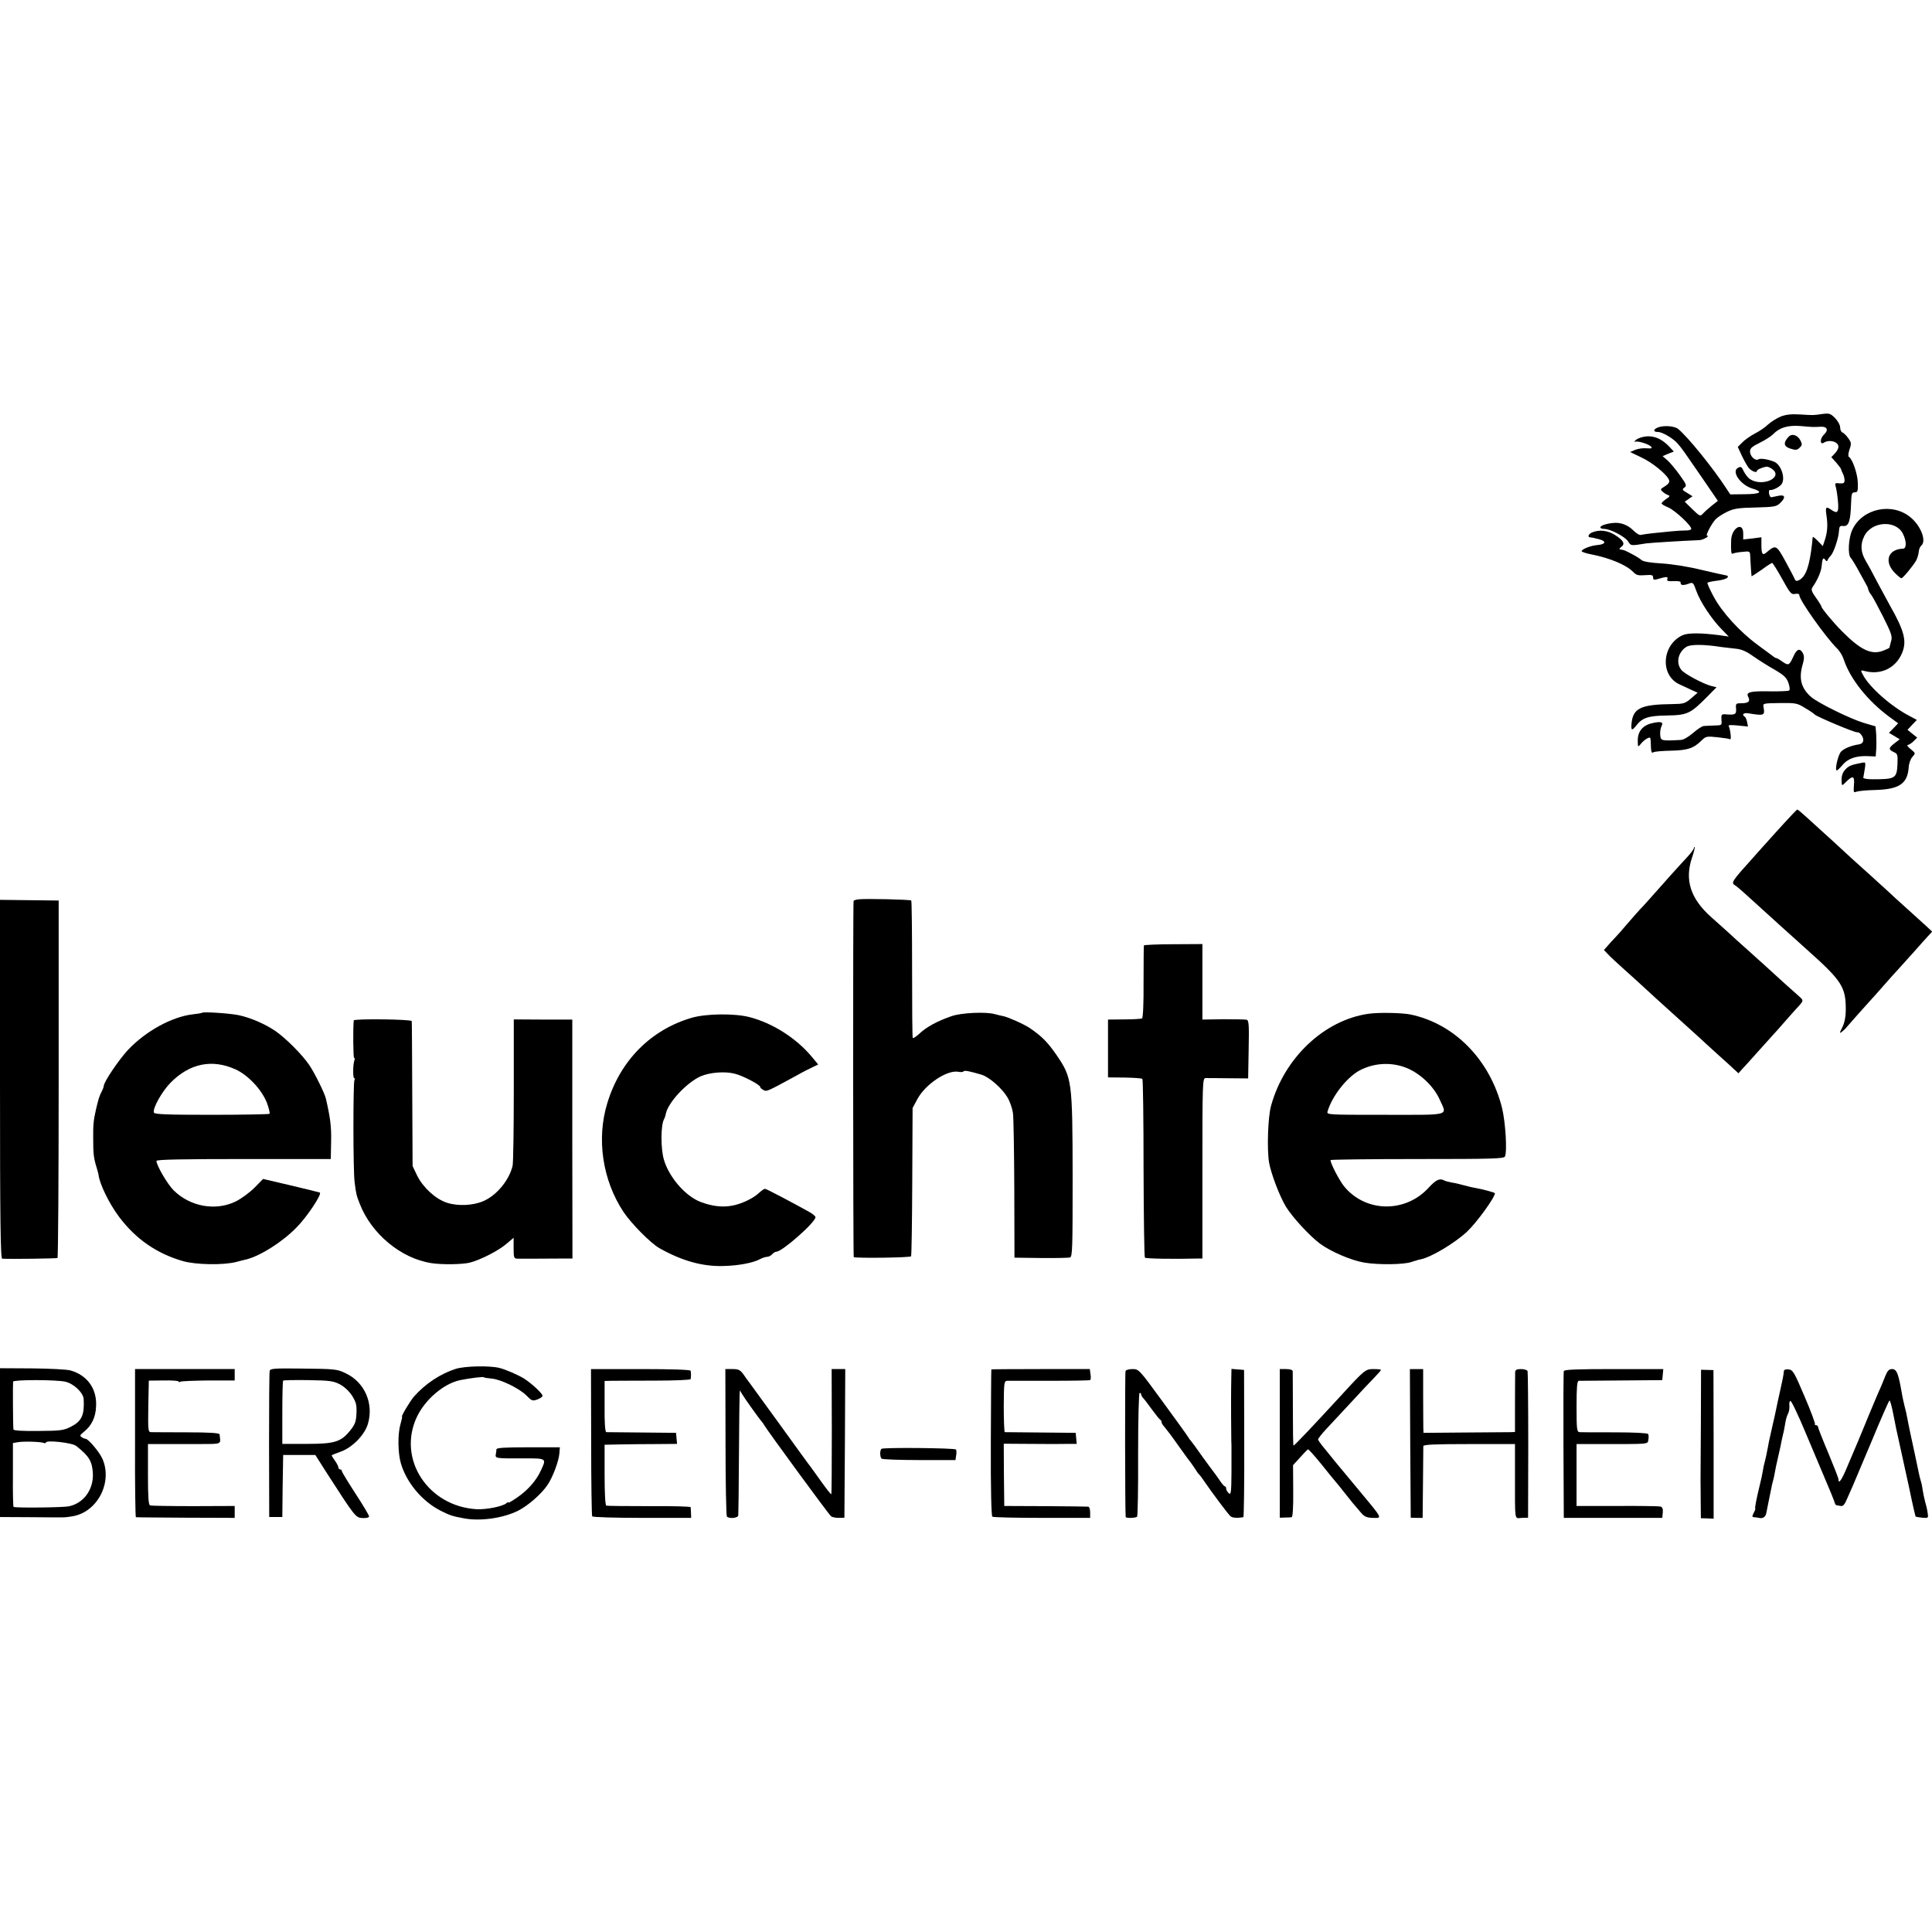
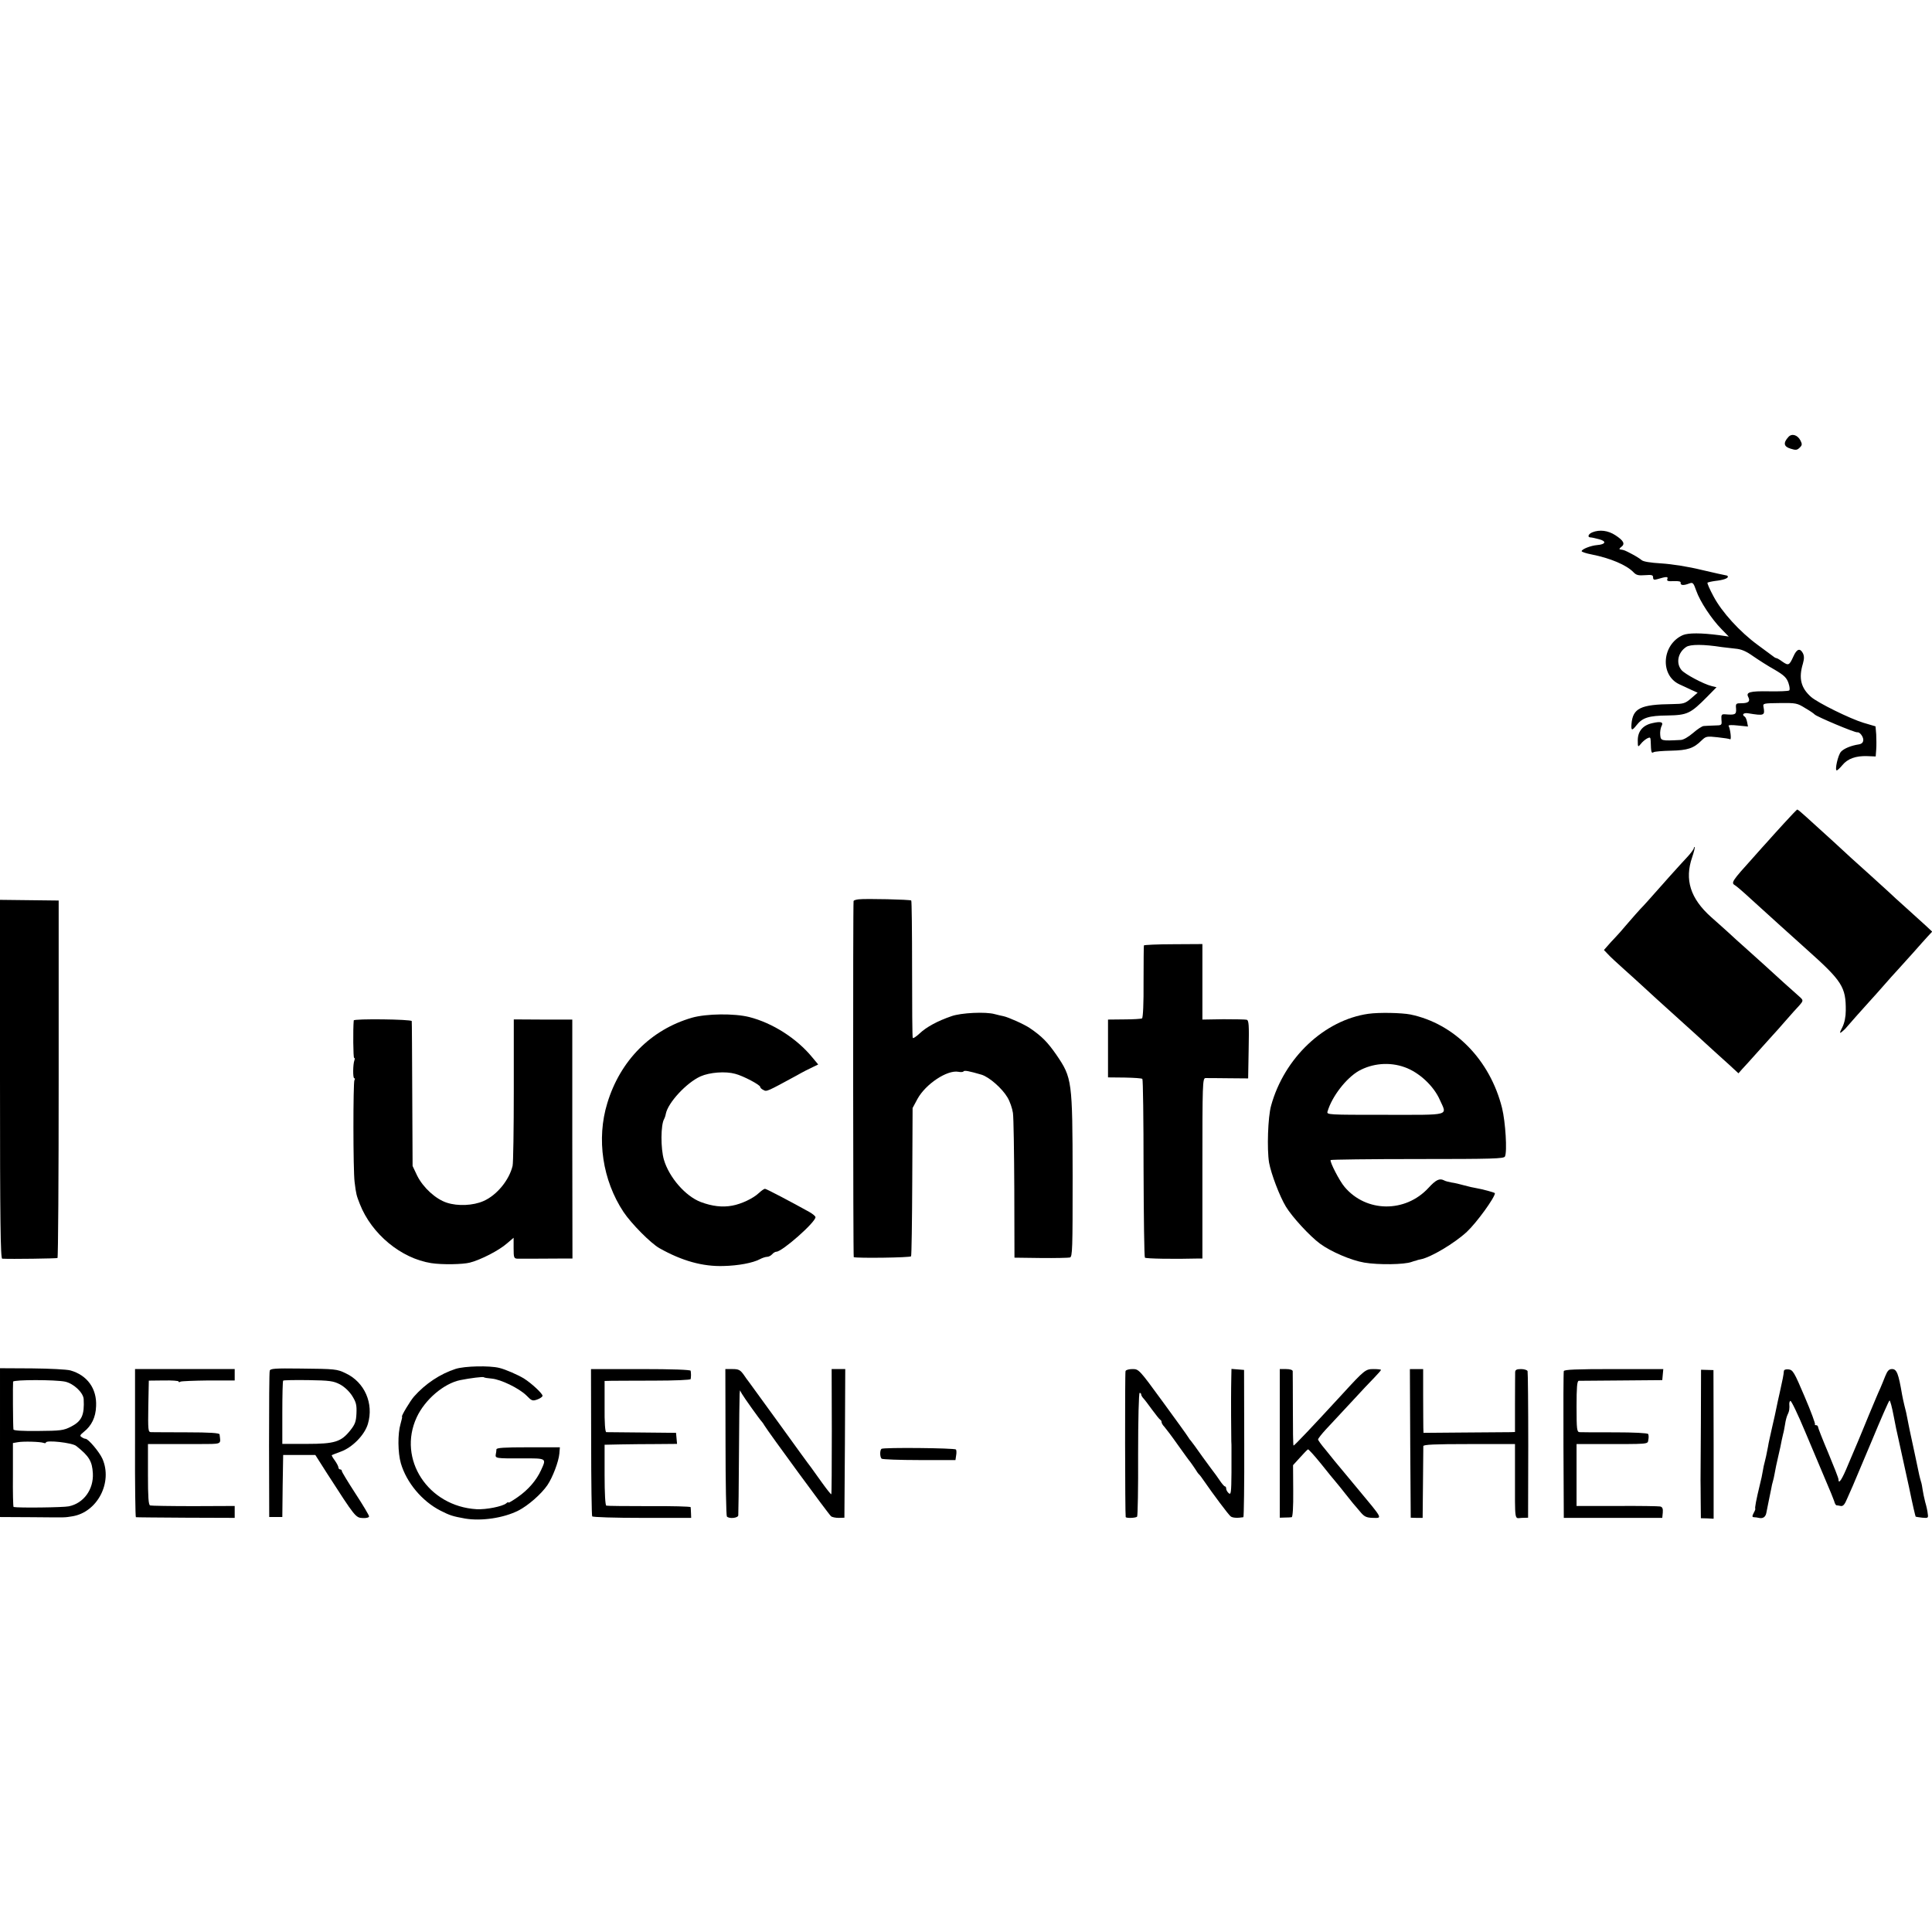
<svg xmlns="http://www.w3.org/2000/svg" version="1.0" width="1136pt" height="1136pt" viewBox="0 0 1136 1136" preserveAspectRatio="xMidYMid meet">
  <g transform="translate(0,1136) scale(0.1,-0.1)" fill="#000000" stroke="none">
-     <path d="M10471 8911 c-24 -10 -57 -31 -75 -47 -17 -17 -53 -41 -79 -54 -26 -14 -59 -37 -73 -52 l-26 -26 25 -54 c14 -29 32 -60 39 -69 16 -19 48 -32 48 -19 0 8 28 21 57 26 6 1 21 -5 32 -13 70 -49 -53 -108 -128 -61 -12 7 -28 28 -37 45 -13 29 -18 32 -35 22 -40 -21 15 -100 83 -121 68 -20 52 -33 -41 -34 l-87 -1 -24 36 c-79 122 -230 307 -283 349 -23 18 -86 22 -120 8 -28 -12 -27 -26 2 -26 26 0 92 -39 118 -71 27 -32 29 -35 152 -214 l82 -120 -38 -30 c-20 -16 -44 -38 -52 -47 -13 -15 -18 -13 -60 28 l-45 44 23 16 23 16 -32 20 c-29 17 -31 20 -16 31 15 11 13 18 -26 72 -23 33 -56 72 -72 87 l-30 26 33 14 33 13 -28 30 c-35 36 -69 55 -109 59 -34 4 -82 -11 -92 -27 -3 -7 -3 -9 1 -5 10 8 76 -11 93 -27 10 -11 6 -13 -25 -11 -20 2 -50 -2 -67 -9 l-30 -13 65 -31 c67 -31 153 -102 164 -134 4 -12 -3 -23 -24 -36 -28 -17 -29 -19 -13 -33 10 -9 25 -17 33 -20 11 -3 7 -9 -13 -22 -15 -10 -27 -22 -27 -26 0 -4 17 -15 38 -23 41 -17 145 -114 136 -129 -3 -4 -17 -8 -32 -7 -15 0 -52 -2 -82 -5 -30 -3 -80 -8 -110 -11 -30 -3 -62 -8 -71 -10 -8 -3 -27 8 -44 25 -32 33 -76 50 -120 45 -42 -4 -75 -16 -75 -26 0 -5 10 -9 23 -9 36 0 121 -45 140 -73 17 -27 15 -27 107 -12 21 3 206 15 312 19 23 1 66 26 45 26 -10 0 26 70 50 96 10 11 40 31 67 44 41 20 68 24 169 26 108 3 122 5 143 25 35 33 32 52 -8 44 -18 -4 -37 -8 -43 -9 -5 0 -11 9 -13 22 -2 12 0 22 5 21 16 -4 62 20 71 38 20 37 -7 112 -46 128 -37 15 -81 22 -93 14 -18 -11 -49 18 -49 47 0 18 13 29 58 51 31 15 66 38 78 50 37 39 87 54 162 48 68 -6 72 -7 118 -4 39 2 47 -21 18 -47 -23 -22 -24 -62 0 -47 33 21 86 6 86 -24 0 -9 -9 -27 -21 -39 l-21 -22 29 -32 c15 -18 28 -35 28 -38 1 -4 5 -16 11 -27 6 -11 10 -29 10 -40 -1 -16 -7 -19 -30 -17 -26 3 -28 2 -22 -20 4 -12 10 -51 13 -85 6 -68 -2 -77 -43 -48 -28 19 -32 13 -24 -39 8 -53 5 -96 -10 -141 l-12 -36 -29 30 c-16 17 -30 27 -30 23 -1 -4 -3 -20 -4 -37 -15 -133 -36 -194 -75 -215 -16 -9 -22 -7 -28 7 -4 10 -29 57 -55 105 -52 95 -56 96 -110 50 -23 -20 -30 -11 -30 43 l0 46 -53 -7 -54 -6 0 36 c0 71 -68 33 -71 -40 -2 -64 0 -86 10 -79 6 3 30 8 55 10 44 5 46 4 47 -23 2 -46 7 -117 8 -120 0 -2 26 15 58 37 31 23 59 41 63 41 4 0 30 -42 59 -94 46 -84 54 -93 76 -88 16 3 25 0 25 -8 0 -28 152 -243 221 -312 15 -14 33 -43 40 -65 37 -114 141 -244 267 -337 l53 -39 -27 -28 -27 -28 32 -19 31 -19 -30 -23 c-36 -28 -37 -37 -5 -52 23 -10 24 -16 22 -71 -4 -84 -12 -89 -147 -89 -30 0 -54 4 -54 9 17 97 17 92 -8 88 -63 -12 -77 -18 -96 -38 -20 -21 -26 -42 -23 -81 1 -17 4 -16 27 8 39 38 50 34 45 -21 -3 -42 -2 -45 15 -38 11 4 60 9 111 10 141 4 189 37 196 133 1 23 11 50 22 62 19 21 19 21 -10 45 -17 13 -24 24 -17 25 6 0 22 10 34 22 l21 21 -29 23 -28 23 27 29 28 29 -43 23 c-108 56 -236 169 -274 242 -15 28 -15 29 12 22 94 -24 181 18 218 106 29 70 14 130 -72 281 -11 21 -44 81 -73 135 -28 55 -60 113 -70 129 -28 48 -31 95 -8 141 42 89 186 99 228 16 22 -44 22 -87 1 -88 -89 -3 -114 -76 -48 -143 17 -17 34 -31 38 -31 9 0 70 74 88 106 6 13 13 35 14 49 1 15 8 31 15 37 32 26 -2 116 -63 166 -108 90 -283 53 -342 -72 -23 -47 -29 -148 -9 -167 7 -8 30 -45 50 -83 21 -37 40 -73 44 -80 4 -6 8 -17 9 -24 2 -8 9 -21 17 -30 8 -10 39 -68 70 -129 50 -100 55 -116 46 -145 -5 -18 -9 -34 -9 -36 0 -2 -14 -9 -32 -16 -71 -30 -135 -1 -248 113 -51 51 -120 135 -120 144 0 4 -14 27 -32 52 -27 38 -30 49 -20 63 29 42 50 90 53 122 4 45 9 55 21 39 8 -11 11 -11 15 -1 2 7 11 18 18 25 17 18 46 103 48 144 2 28 5 33 26 30 31 -3 42 30 45 128 2 62 4 70 22 70 17 0 19 7 18 55 -1 52 -31 141 -53 154 -5 3 -3 22 4 43 12 34 11 41 -7 66 -11 16 -27 31 -34 34 -8 3 -14 16 -14 30 0 14 -13 37 -30 55 -27 27 -35 29 -73 24 -56 -8 -52 -8 -132 -3 -51 3 -82 0 -114 -12z" />
    <path d="M10516 8791 c-32 -35 -28 -57 12 -69 31 -10 39 -9 54 6 15 14 15 21 5 41 -17 34 -51 44 -71 22z" />
    <path d="M9363 8230 c-25 -10 -31 -30 -10 -30 6 0 29 -5 51 -11 44 -12 37 -30 -13 -34 -37 -3 -91 -24 -91 -36 0 -4 26 -13 58 -19 111 -22 205 -62 246 -104 17 -18 29 -21 69 -18 39 3 47 1 47 -13 0 -13 5 -16 23 -11 54 16 67 17 61 2 -5 -12 3 -15 38 -13 30 1 42 -2 40 -10 -2 -15 17 -17 50 -4 22 8 25 5 42 -43 22 -63 90 -166 148 -225 l43 -44 -55 8 c-107 14 -182 14 -214 1 -124 -54 -138 -236 -21 -290 19 -9 51 -23 71 -33 l36 -16 -38 -33 c-36 -31 -45 -33 -109 -34 -189 -2 -234 -24 -242 -117 -3 -40 3 -41 29 -8 35 45 72 57 183 58 117 2 135 11 234 111 l54 55 -29 7 c-46 11 -157 70 -177 94 -34 41 -21 104 28 136 24 16 102 16 210 -1 17 -2 52 -6 78 -9 36 -3 64 -15 106 -45 32 -22 88 -58 126 -79 56 -33 70 -47 81 -78 8 -24 9 -41 4 -44 -6 -4 -58 -6 -117 -5 -114 2 -139 -5 -123 -34 13 -25 0 -36 -40 -36 -33 0 -35 -2 -32 -32 2 -35 -5 -38 -66 -33 -19 1 -22 -3 -20 -32 3 -33 3 -33 -42 -34 -25 -1 -53 -2 -62 -3 -9 0 -38 -19 -63 -41 -27 -23 -57 -41 -73 -41 -114 -6 -117 -5 -120 29 -2 17 2 40 7 51 14 25 -1 31 -53 19 -56 -12 -86 -48 -86 -101 0 -41 1 -42 18 -21 9 12 26 26 37 32 18 9 20 7 21 -16 2 -67 4 -73 17 -65 6 4 53 8 103 9 97 2 133 14 179 60 25 24 30 26 93 19 37 -4 71 -9 75 -12 9 -5 1 62 -9 79 -3 5 18 6 54 2 l60 -6 -5 26 c-3 15 -9 29 -14 32 -19 11 -8 24 19 20 97 -16 101 -14 91 39 -4 19 2 20 96 21 95 1 102 0 150 -30 28 -16 52 -33 55 -37 10 -12 237 -108 251 -105 14 3 36 -26 35 -46 -1 -14 -9 -22 -26 -25 -46 -7 -87 -24 -105 -43 -18 -20 -38 -110 -25 -110 4 0 19 14 33 31 31 38 79 55 145 53 l51 -2 3 41 c2 23 1 63 0 89 l-4 47 -71 21 c-79 24 -268 117 -308 152 -60 53 -74 110 -48 196 8 29 8 44 0 61 -17 32 -36 26 -56 -19 -24 -53 -29 -55 -64 -31 -16 12 -32 21 -35 21 -4 0 -12 4 -19 10 -7 5 -48 36 -92 68 -105 77 -211 193 -260 286 -22 41 -38 77 -35 80 3 2 23 7 45 10 47 5 75 15 75 25 0 4 -6 8 -12 8 -7 1 -71 15 -143 32 -77 19 -173 34 -235 38 -68 4 -109 11 -118 20 -8 7 -33 23 -56 35 -42 22 -46 24 -68 27 -9 1 -7 6 5 15 24 18 14 37 -35 69 -43 28 -92 34 -135 17z" />
    <path d="M10489 6518 c-41 -45 -83 -91 -94 -104 -11 -12 -50 -55 -86 -96 -128 -142 -133 -149 -105 -165 7 -4 48 -39 90 -78 123 -112 234 -212 332 -300 206 -184 228 -219 227 -357 0 -36 -7 -71 -20 -98 -17 -33 -18 -38 -4 -28 9 7 18 16 21 19 6 8 116 132 150 169 14 15 48 53 75 84 28 32 66 75 85 95 19 21 60 67 92 102 31 35 68 77 83 93 l26 28 -34 32 c-19 17 -72 65 -117 106 -46 41 -93 84 -104 95 -12 11 -61 56 -110 100 -49 44 -99 89 -111 100 -20 19 -170 157 -266 243 -25 23 -48 42 -51 42 -3 0 -38 -37 -79 -82z" />
    <path d="M9960 6374 c0 -6 -16 -28 -36 -50 -20 -21 -66 -72 -103 -113 -133 -150 -156 -176 -176 -196 -11 -12 -45 -50 -75 -85 -30 -36 -64 -74 -75 -85 -11 -11 -30 -32 -42 -46 l-22 -25 23 -24 c12 -14 56 -54 96 -90 40 -36 88 -79 106 -96 30 -28 102 -94 263 -239 31 -27 80 -73 111 -101 30 -28 75 -68 99 -90 24 -21 54 -49 68 -62 l25 -23 21 24 c12 12 51 56 87 96 36 40 76 85 90 100 14 15 50 55 80 90 30 34 65 74 78 87 27 31 27 32 0 56 -21 18 -150 134 -207 187 -14 13 -59 53 -100 90 -41 36 -89 80 -106 96 -18 17 -65 58 -104 93 -122 109 -157 220 -111 352 10 30 17 57 14 59 -2 2 -4 0 -4 -5z" />
    <path d="M5048 6072 c-16 -2 -28 -6 -29 -10 -4 -26 -3 -2092 1 -2094 22 -7 332 -3 337 5 3 5 6 204 7 441 l2 431 29 54 c48 87 174 171 240 159 14 -3 28 -2 30 2 5 8 34 2 106 -19 46 -14 122 -81 153 -134 14 -23 28 -64 32 -91 4 -28 7 -230 8 -450 l1 -401 155 -2 c85 -1 162 1 171 3 15 4 16 49 16 477 -1 563 -3 579 -95 714 -52 75 -86 110 -157 158 -32 22 -126 64 -155 70 -10 2 -33 7 -51 12 -53 15 -198 8 -254 -12 -82 -28 -148 -64 -187 -101 -20 -19 -39 -31 -41 -27 -3 5 -4 187 -4 406 0 218 -2 400 -5 402 -6 6 -267 12 -310 7z" />
    <path d="M0 5015 c0 -837 3 -1055 13 -1056 53 -3 319 1 325 4 4 3 7 477 7 1054 l0 1048 -173 2 -172 2 0 -1054z" />
    <path d="M6726 5801 c-1 -3 -2 -100 -2 -214 1 -126 -3 -211 -9 -215 -5 -3 -52 -6 -105 -6 l-95 -1 0 -170 0 -170 98 -1 c54 -1 101 -4 104 -8 4 -3 7 -240 7 -525 1 -286 4 -522 8 -526 6 -6 168 -9 316 -5 l22 0 0 530 c0 498 1 530 18 531 9 0 70 0 134 -1 l117 -1 3 171 c3 145 1 171 -12 174 -8 2 -70 3 -137 3 l-123 -2 0 222 0 222 -170 -1 c-94 0 -172 -4 -174 -7z" />
-     <path d="M1188 5405 c-1 -2 -25 -6 -53 -9 -124 -14 -279 -99 -384 -211 -54 -59 -141 -187 -141 -211 0 -5 -6 -21 -14 -36 -12 -23 -18 -43 -32 -103 -14 -61 -17 -93 -16 -170 0 -92 3 -115 21 -173 5 -18 10 -35 10 -37 5 -54 63 -173 122 -251 98 -130 221 -215 374 -259 75 -22 239 -25 315 -5 30 8 57 15 60 15 83 22 210 102 293 187 63 63 154 201 137 206 -5 2 -82 21 -171 42 l-162 38 -51 -52 c-28 -28 -78 -65 -111 -81 -118 -57 -267 -30 -364 66 -37 37 -101 147 -101 173 0 8 149 11 513 11 l512 0 2 103 c2 89 -5 141 -31 253 -8 33 -66 150 -97 196 -41 61 -140 160 -200 201 -62 42 -146 78 -216 93 -54 11 -207 21 -215 14z m195 -332 c76 -34 157 -121 187 -199 11 -31 18 -59 15 -63 -3 -3 -157 -6 -340 -6 -268 0 -336 3 -340 13 -9 24 48 126 100 178 111 111 241 138 378 77z" />
    <path d="M8046 5399 c-260 -37 -495 -260 -572 -540 -19 -67 -25 -256 -12 -335 12 -66 62 -198 99 -259 37 -61 141 -174 201 -218 64 -47 183 -98 260 -111 83 -14 236 -12 278 4 3 1 10 3 15 5 6 1 12 3 15 4 3 2 13 4 22 6 61 11 202 96 273 162 57 53 165 202 165 227 0 4 -74 24 -110 30 -14 2 -45 9 -70 16 -25 7 -58 15 -75 17 -16 3 -37 8 -45 13 -26 13 -47 3 -91 -45 -136 -147 -366 -145 -493 6 -30 35 -88 148 -82 158 2 3 232 6 511 6 443 0 508 2 514 15 14 28 3 204 -17 285 -71 283 -279 496 -539 550 -52 10 -184 13 -247 4z m213 -314 c85 -30 171 -110 207 -192 43 -96 71 -88 -321 -88 -340 0 -345 0 -339 20 26 88 109 195 183 238 81 45 181 54 270 22z" />
    <path d="M4069 5376 c-242 -70 -422 -252 -498 -502 -65 -211 -28 -454 95 -640 46 -69 160 -184 211 -213 133 -75 255 -109 378 -105 86 2 172 18 213 40 15 8 34 14 43 14 9 0 22 7 29 15 7 8 18 15 25 15 34 0 230 173 230 203 0 6 -16 19 -35 30 -104 58 -254 137 -262 137 -5 0 -21 -11 -36 -25 -34 -32 -102 -64 -156 -74 -58 -11 -118 -4 -185 21 -90 34 -186 144 -217 248 -20 67 -19 207 1 240 3 5 8 19 10 31 13 66 122 183 204 220 54 24 147 31 204 15 47 -12 147 -65 147 -77 0 -5 8 -13 19 -18 19 -11 20 -10 195 85 33 19 76 41 94 49 l33 16 -35 42 c-91 111 -233 202 -371 237 -88 22 -251 20 -336 -4z" />
    <path d="M2080 5360 c-5 -54 -3 -220 2 -220 4 0 5 -6 2 -14 -9 -23 -10 -106 -1 -106 5 0 5 -5 1 -11 -8 -14 -8 -530 1 -599 9 -73 11 -79 31 -130 69 -176 242 -319 419 -347 63 -10 186 -8 228 3 65 17 170 71 217 112 l40 34 0 -61 c0 -56 2 -61 23 -62 22 0 181 0 272 1 l51 0 -1 703 0 702 -172 0 -172 1 0 -416 c0 -229 -3 -429 -7 -445 -20 -84 -93 -173 -171 -207 -61 -27 -151 -31 -215 -10 -66 21 -140 89 -175 159 l-27 57 -2 420 c-1 232 -2 426 -3 432 -1 11 -341 15 -341 4z" />
    <path d="M2679 3311 c-90 -29 -178 -87 -245 -163 -22 -25 -78 -118 -70 -118 2 0 -2 -19 -9 -43 -17 -57 -16 -169 2 -231 33 -113 124 -223 234 -279 55 -28 72 -33 144 -46 96 -16 226 3 313 47 57 29 135 97 171 150 30 44 66 138 70 185 l3 37 -186 0 c-142 0 -186 -3 -187 -12 0 -7 -2 -21 -4 -30 -4 -23 3 -24 153 -23 148 0 146 2 113 -70 -27 -59 -75 -115 -137 -158 -30 -21 -54 -35 -54 -32 0 4 -7 2 -14 -5 -23 -18 -117 -37 -174 -34 -285 17 -466 294 -352 540 48 104 159 199 256 219 60 12 134 21 139 17 2 -3 23 -6 46 -8 55 -5 161 -57 204 -99 31 -32 36 -34 64 -24 17 6 31 16 31 22 0 13 -64 73 -110 102 -35 21 -107 53 -145 62 -58 14 -202 11 -256 -6z" />
    <path d="M0 2878 l0 -438 188 -1 c219 -2 188 -2 236 5 148 23 240 199 178 339 -18 40 -83 117 -99 117 -5 0 -15 4 -23 10 -12 7 -10 12 12 30 46 36 71 86 73 152 5 103 -52 182 -151 210 -22 6 -123 11 -226 12 l-188 1 0 -437z m383 358 c50 -11 106 -64 109 -102 5 -95 -11 -130 -75 -163 -44 -22 -60 -24 -193 -25 -92 -1 -144 2 -145 9 -3 27 -4 271 -2 281 4 12 247 12 306 0z m-127 -360 c8 -3 14 -2 14 2 0 16 155 -1 178 -20 76 -60 94 -90 98 -161 5 -95 -54 -176 -141 -194 -31 -7 -298 -10 -325 -4 -3 1 -5 85 -4 188 l0 188 29 5 c34 6 132 3 151 -4z" />
    <path d="M1586 3300 c-3 -8 -4 -205 -4 -437 l1 -423 38 0 39 0 2 183 3 182 94 0 95 0 70 -110 c165 -256 167 -259 209 -261 22 -1 37 3 37 10 0 6 -36 67 -80 134 -44 68 -80 127 -80 132 0 6 -4 10 -10 10 -5 0 -10 5 -10 11 0 6 -9 24 -21 41 -12 16 -20 30 -18 32 2 1 26 11 54 21 68 25 139 98 158 162 36 120 -19 246 -130 298 -51 25 -62 26 -266 28 -152 2 -178 0 -181 -13z m413 -80 c27 -15 54 -40 72 -68 23 -37 27 -53 25 -102 -2 -48 -8 -65 -36 -100 -54 -68 -91 -80 -257 -80 l-143 0 0 183 c0 101 2 186 5 189 3 3 69 4 148 3 126 -2 147 -5 186 -25z" />
    <path d="M794 2875 c-1 -239 2 -436 5 -436 3 -1 135 -2 294 -3 l287 -1 0 35 0 35 -242 -1 c-134 0 -249 2 -255 4 -10 3 -13 49 -13 182 l0 179 78 0 c42 0 138 0 213 0 150 1 137 -5 130 57 -1 8 -58 12 -193 12 -106 0 -201 1 -211 1 -16 1 -17 13 -15 152 l3 151 88 1 c48 1 87 -2 87 -6 0 -5 5 -5 11 -1 6 3 80 6 165 7 l154 0 0 33 0 34 -293 0 -293 0 0 -435z" />
    <path d="M3476 2882 c0 -236 3 -433 6 -438 4 -5 130 -9 294 -9 l288 0 -1 28 c-1 15 -1 30 -2 35 -1 4 -110 7 -243 6 -134 0 -248 1 -253 3 -6 2 -10 70 -10 181 l0 177 95 2 c52 1 148 2 213 2 l118 1 -3 33 -3 32 -200 2 c-110 1 -205 2 -210 2 -7 1 -11 56 -10 151 l0 150 40 1 c22 0 136 1 253 1 117 0 213 4 213 9 1 5 2 16 2 24 0 8 -1 20 -2 25 -1 6 -106 10 -293 10 l-293 0 1 -428z" />
    <path d="M4266 2880 c0 -237 4 -433 8 -437 14 -15 66 -9 67 7 1 8 3 168 4 355 1 187 3 349 4 360 l2 20 11 -20 c11 -20 108 -156 118 -165 3 -3 10 -13 15 -22 20 -34 378 -523 391 -533 6 -6 27 -10 46 -10 l33 1 3 437 2 437 -40 0 -40 0 1 -366 c0 -201 -1 -368 -3 -370 -2 -2 -26 28 -54 67 -27 38 -57 80 -66 92 -10 12 -94 128 -187 257 -94 129 -174 240 -178 245 -5 6 -19 25 -31 43 -20 27 -29 32 -65 32 l-42 0 1 -430z" />
-     <path d="M5829 3308 c-1 -2 -2 -196 -3 -431 -1 -277 3 -431 9 -435 6 -4 137 -7 293 -7 l282 0 0 32 c0 19 -5 34 -12 34 -7 1 -121 2 -253 3 l-240 1 -2 183 -1 183 161 -1 c89 -1 186 -1 215 0 l53 0 -3 33 -3 32 -205 2 c-113 1 -208 2 -212 2 -3 1 -6 69 -6 151 1 145 2 150 22 151 12 0 124 0 251 0 126 0 232 2 235 4 4 2 5 18 2 35 l-4 30 -289 0 c-159 0 -290 -1 -290 -2z" />
    <path d="M6618 3298 c-4 -11 -3 -843 1 -858 2 -8 59 -6 67 2 4 4 7 170 6 368 0 203 4 360 9 360 5 0 9 -4 9 -9 0 -5 6 -16 13 -23 7 -7 30 -38 52 -68 22 -30 43 -56 47 -58 5 -2 8 -9 8 -14 0 -6 7 -18 16 -27 8 -9 44 -56 79 -106 35 -49 68 -95 73 -100 5 -6 17 -24 28 -40 10 -17 21 -32 25 -35 4 -3 17 -21 30 -40 51 -74 142 -196 155 -206 11 -9 39 -11 75 -5 3 1 6 196 5 434 l-1 432 -37 3 -37 3 -1 -48 c0 -26 -1 -55 -1 -63 -1 -42 0 -298 1 -315 1 -11 1 -27 1 -35 0 -8 0 -75 0 -149 -1 -118 -3 -132 -16 -121 -8 7 -15 19 -15 26 0 8 -3 14 -7 14 -5 0 -19 17 -33 38 -14 20 -27 39 -30 42 -3 3 -34 46 -70 95 -35 50 -66 92 -69 95 -4 3 -10 13 -16 22 -5 9 -73 103 -149 207 -138 189 -140 191 -177 191 -21 0 -39 -5 -41 -12z" />
    <path d="M7525 2873 l0 -437 30 1 c17 0 35 1 40 2 6 1 10 59 9 154 l-1 152 41 45 c22 25 43 46 47 48 3 1 37 -36 75 -83 38 -48 79 -98 92 -113 13 -15 35 -43 50 -62 15 -19 37 -46 48 -60 12 -14 33 -38 46 -54 21 -24 33 -30 71 -31 56 -1 61 -10 -93 175 -66 80 -126 152 -133 160 -7 8 -31 38 -54 67 -24 28 -43 55 -43 59 0 5 21 32 46 59 26 28 92 99 148 159 55 60 118 127 139 148 20 21 37 40 37 43 0 3 -20 5 -44 5 -46 0 -53 -5 -182 -146 -183 -199 -283 -304 -288 -304 -3 0 -4 96 -4 213 0 116 -1 218 -1 225 -1 7 -16 12 -39 12 l-37 0 0 -437z" />
    <path d="M8292 2873 l3 -437 35 -1 35 0 2 205 c1 113 2 210 2 217 1 9 66 12 270 12 l269 0 0 -177 c0 -288 -4 -259 39 -257 l38 1 1 424 c0 234 -2 431 -4 438 -2 6 -19 12 -38 12 -25 0 -34 -4 -35 -17 0 -10 -1 -93 -1 -185 l0 -168 -27 -1 c-14 0 -135 -1 -269 -2 l-242 -2 -1 30 c0 17 -1 101 -1 188 l0 157 -39 0 -39 0 2 -437z" />
    <path d="M9195 3298 c-2 -7 -3 -204 -2 -438 l2 -425 290 0 289 0 3 31 c2 23 -2 33 -15 36 -9 2 -124 4 -254 3 l-238 0 0 182 0 182 118 0 c317 0 299 -2 304 25 3 14 2 29 -1 34 -4 6 -85 10 -196 10 -104 0 -198 0 -207 1 -16 1 -18 15 -18 151 0 113 3 150 13 151 6 0 120 1 252 2 l239 2 3 33 3 32 -290 0 c-224 0 -292 -3 -295 -12z" />
    <path d="M10001 2991 c-1 -174 -2 -325 -2 -336 0 -11 1 -65 1 -121 l1 -101 38 -1 37 -2 0 437 -1 437 -37 1 -36 1 -1 -315z" />
    <path d="M10489 3298 c-1 -19 -8 -54 -24 -125 -8 -35 -17 -76 -20 -92 -3 -16 -14 -67 -25 -113 -10 -46 -22 -96 -24 -113 -9 -47 -15 -75 -20 -93 -3 -9 -8 -33 -11 -52 -3 -19 -10 -53 -16 -75 -23 -95 -32 -143 -28 -147 1 -2 -3 -13 -10 -25 -9 -18 -9 -23 1 -24 7 0 23 -2 35 -5 21 -3 35 8 39 31 1 6 7 35 13 65 6 30 13 65 16 78 2 13 6 31 9 40 3 9 8 32 11 49 3 18 12 63 21 100 9 38 18 79 20 93 3 14 7 32 9 40 3 8 7 33 11 55 3 22 10 47 14 55 4 8 8 18 9 23 1 4 2 10 2 15 1 4 1 14 0 24 -1 9 2 19 6 21 5 3 44 -78 87 -181 43 -103 98 -232 121 -287 24 -55 46 -110 50 -122 3 -13 9 -23 13 -24 4 0 15 -2 25 -4 14 -3 24 9 38 43 11 26 26 60 34 77 7 16 57 135 111 263 53 128 100 235 104 237 4 2 15 -40 25 -93 10 -53 20 -101 22 -107 2 -9 57 -258 68 -310 22 -107 37 -170 39 -173 2 -1 20 -4 39 -6 34 -3 36 -2 32 23 -1 14 -8 46 -15 69 -6 24 -13 56 -15 72 -2 16 -6 38 -10 49 -3 11 -8 28 -10 38 -7 34 -46 218 -55 258 -5 22 -11 56 -15 75 -3 19 -11 53 -17 75 -5 22 -12 51 -14 65 -21 123 -31 150 -59 150 -18 0 -27 -10 -40 -42 -9 -24 -23 -56 -30 -73 -8 -16 -37 -86 -66 -155 -28 -69 -57 -138 -64 -155 -7 -16 -32 -76 -56 -132 -38 -93 -59 -125 -59 -91 0 7 -27 76 -60 155 -33 78 -60 147 -60 152 0 6 -5 11 -12 11 -6 0 -9 2 -6 5 3 3 -24 77 -61 163 -61 144 -69 157 -94 160 -17 2 -27 -2 -28 -10z" />
    <path d="M5183 2841 c-10 -8 -10 -48 1 -58 4 -4 104 -8 221 -8 l213 0 4 27 c3 15 2 31 -1 35 -7 9 -426 13 -438 4z" />
  </g>
</svg>